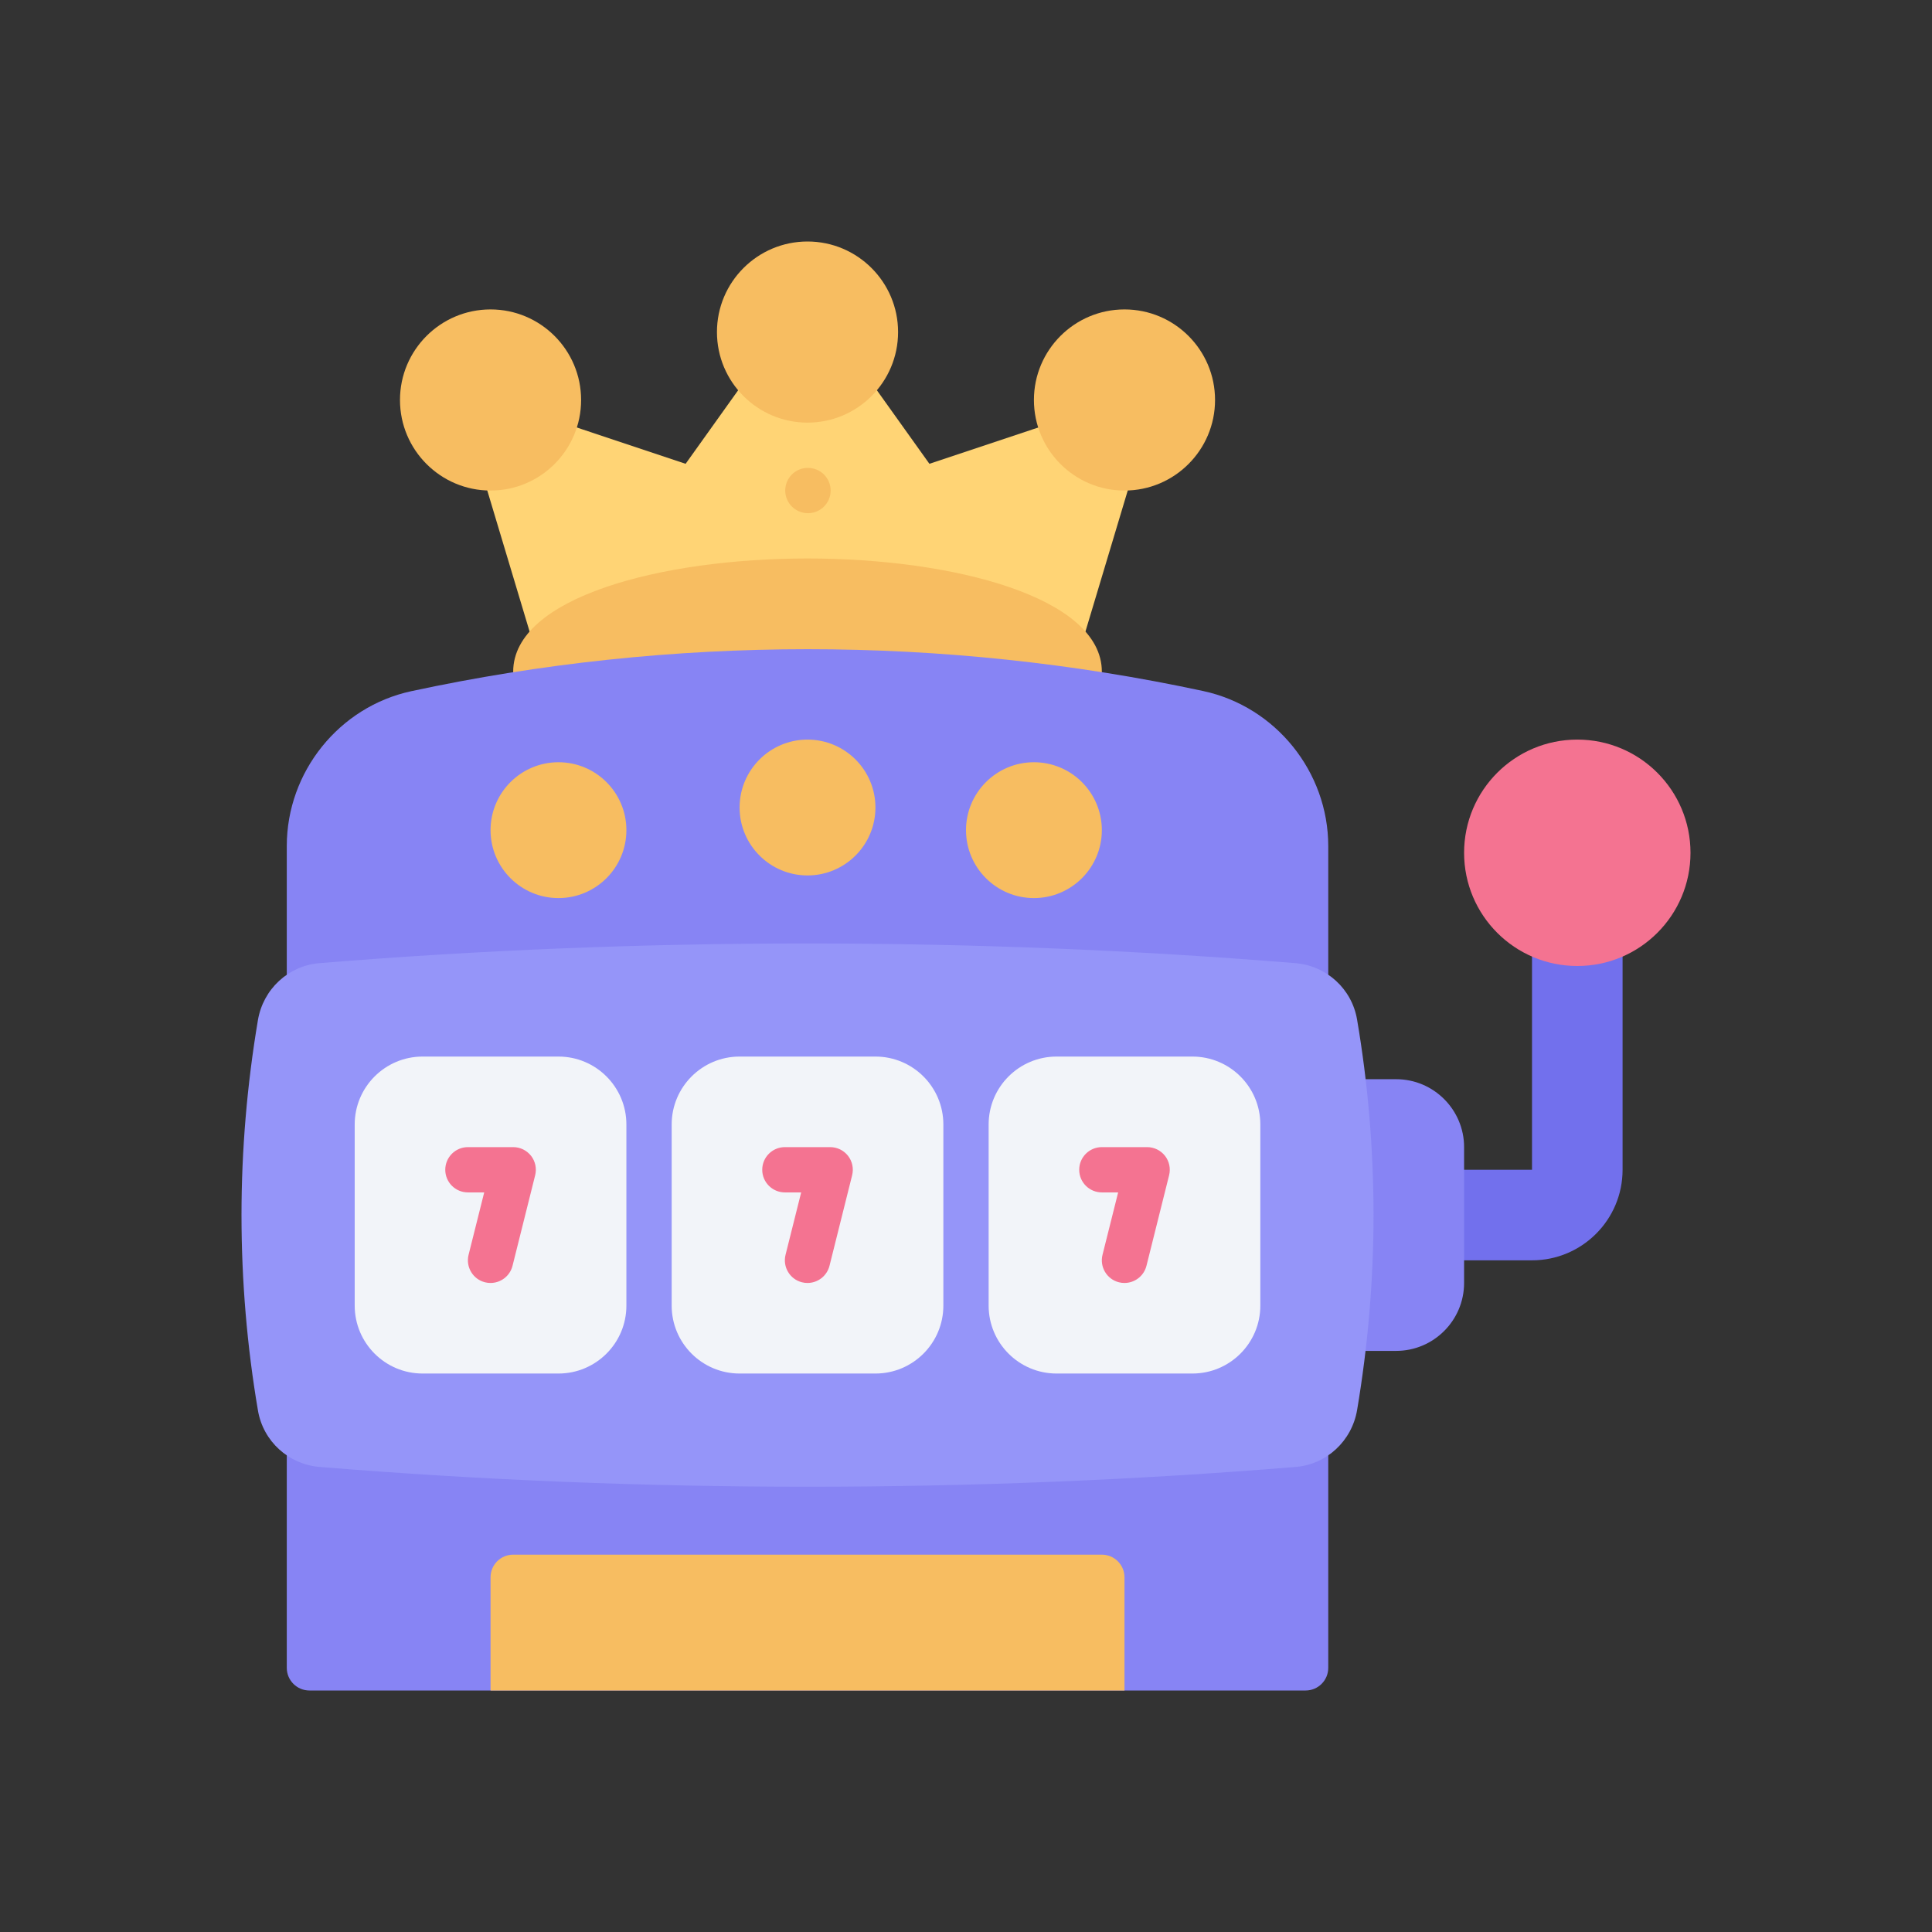
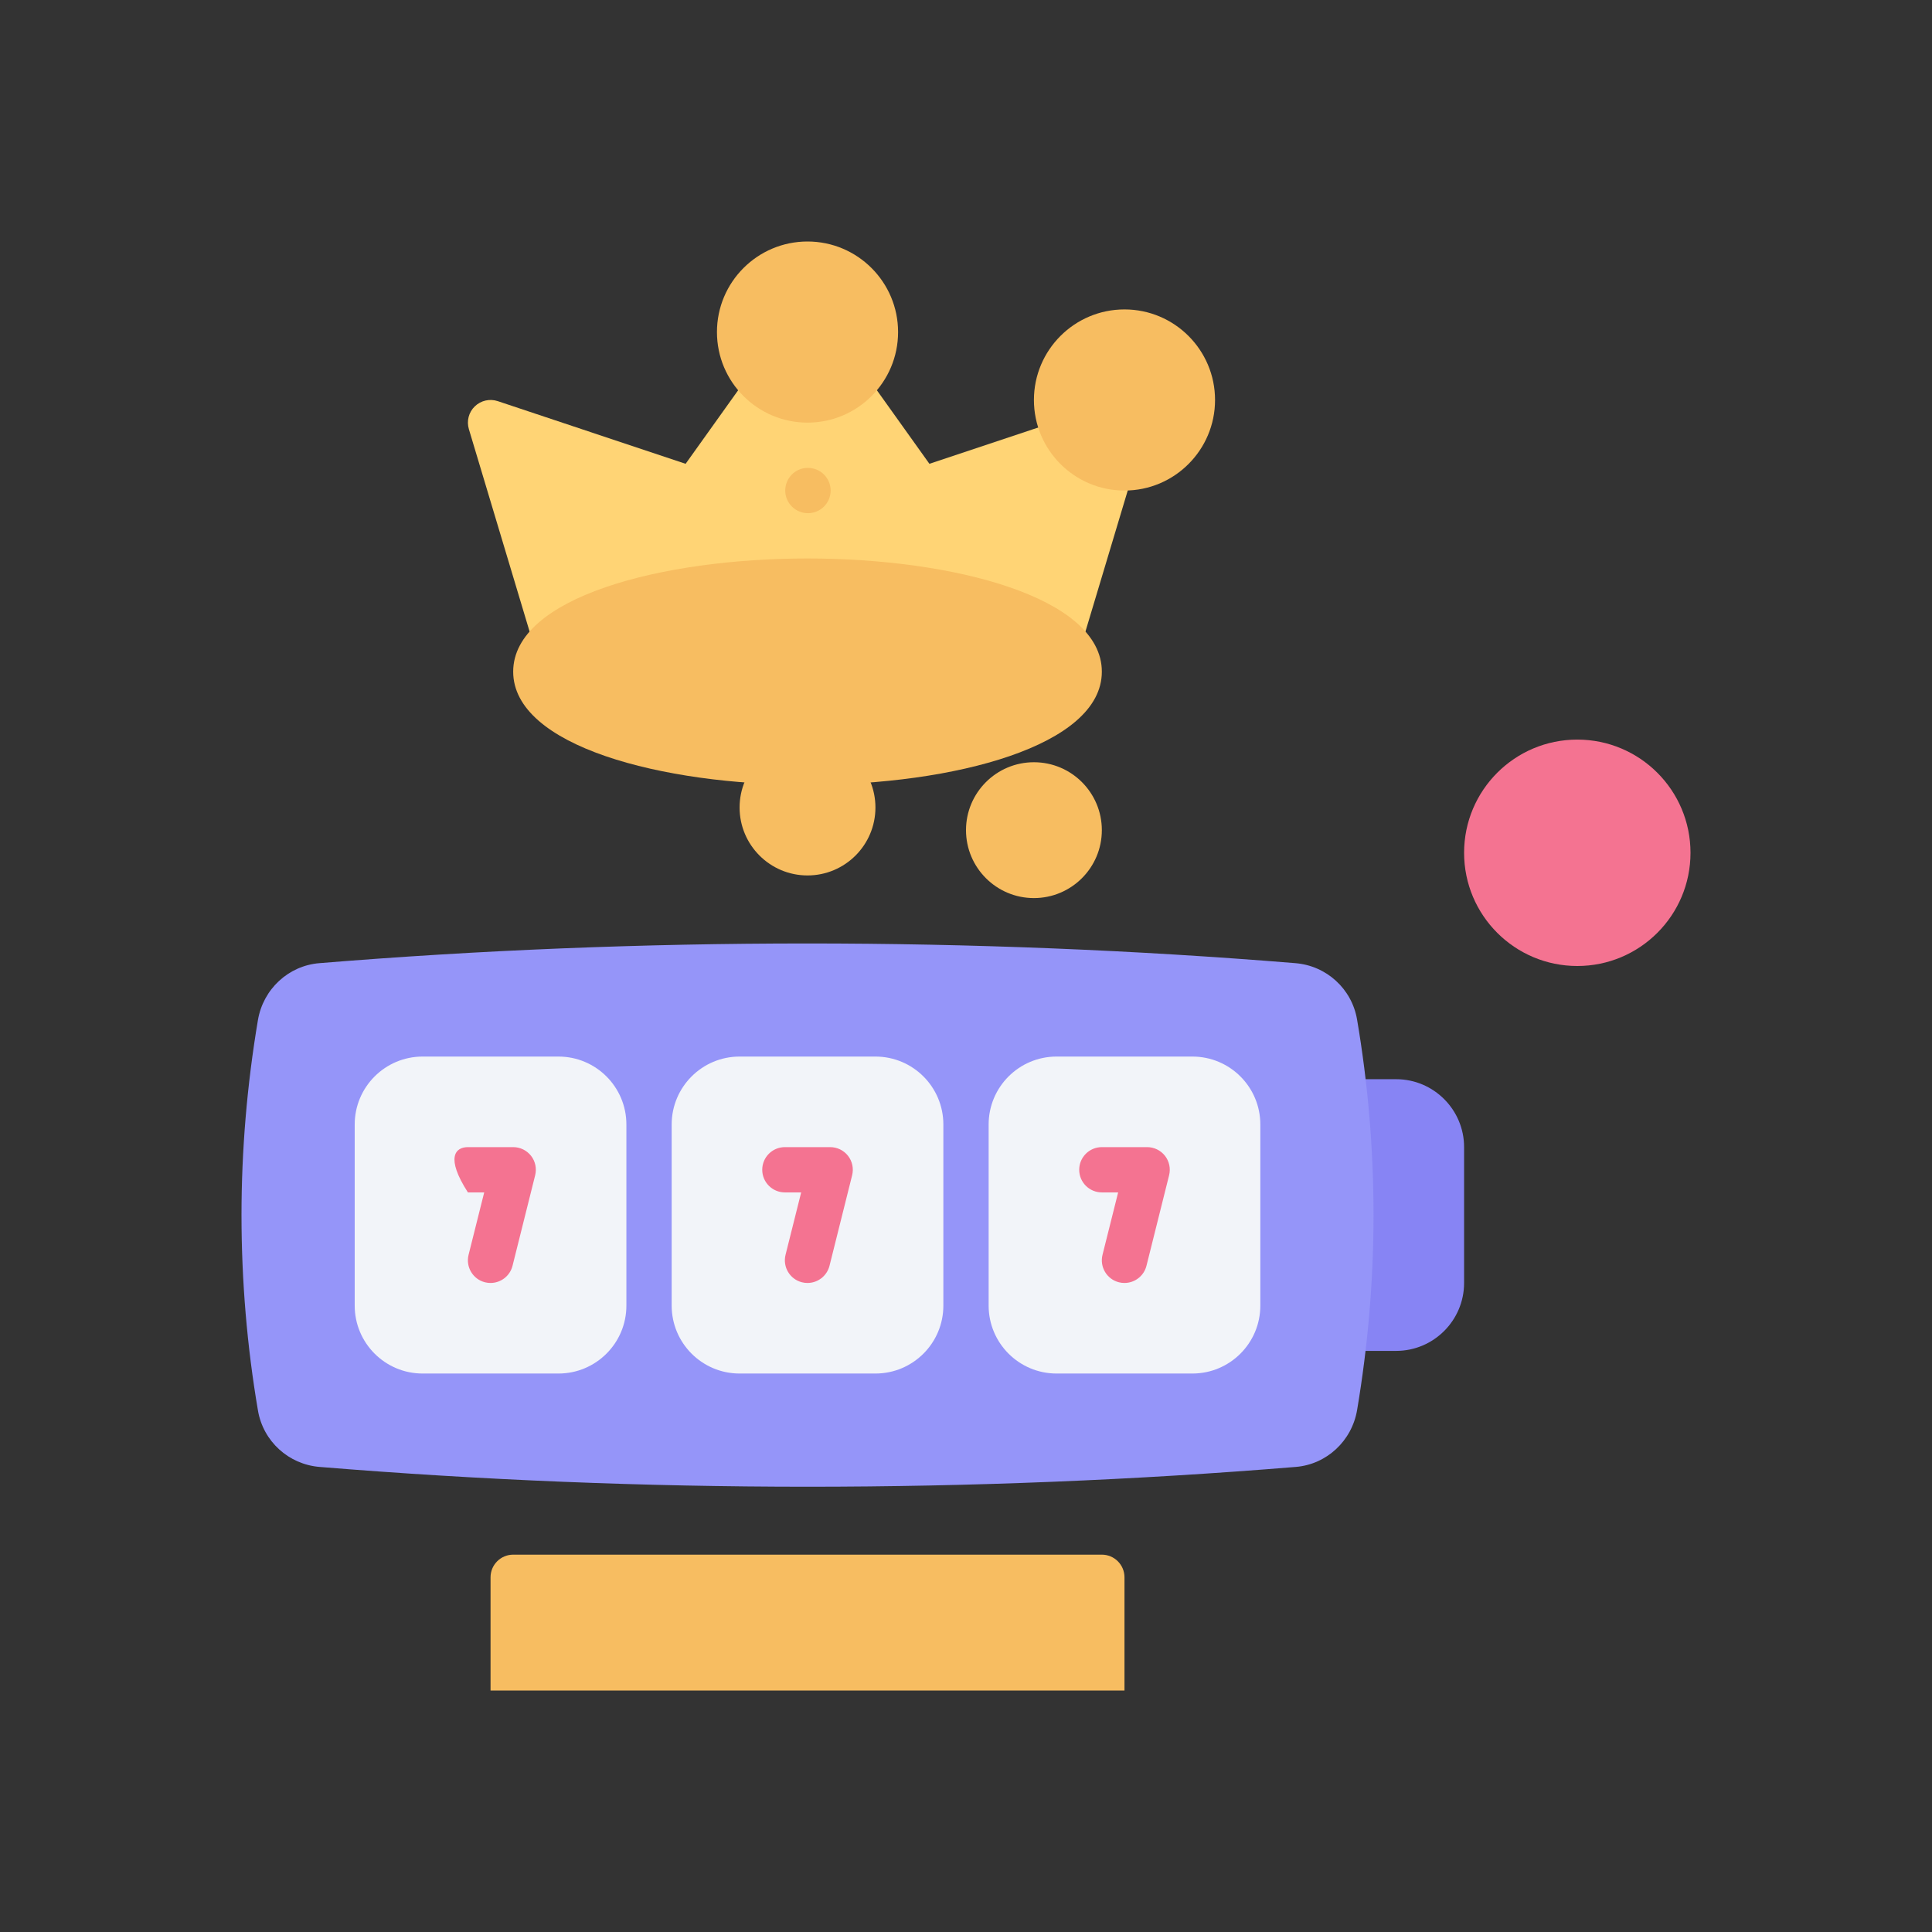
<svg xmlns="http://www.w3.org/2000/svg" width="32" height="32" viewBox="0 0 32 32" fill="none">
  <rect x="0" y="0" width="32" height="32" fill="#333333" stroke="none" />
  <g clip-path="url(#clip0_497_148)">
-     <path d="M25.375 14.875V19.375H23.875V20.875H25.375C26.203 20.875 26.875 20.203 26.875 19.375V14.875H25.375Z" fill="#7270ED" />
    <path d="M23.125 17.875H21.625C21.418 17.875 21.25 18.043 21.25 18.25V22C21.25 22.207 21.418 22.375 21.625 22.375H23.125C23.745 22.375 24.25 21.87 24.25 21.25V19C24.25 18.38 23.745 17.875 23.125 17.875Z" fill="#8784F4" />
    <path d="M18.886 6.731C18.786 6.633 18.64 6.6 18.506 6.644L15.394 7.682L13.68 5.282C13.539 5.085 13.211 5.085 13.07 5.282L11.356 7.682L8.244 6.644C8.111 6.6 7.965 6.633 7.864 6.731C7.763 6.828 7.726 6.974 7.766 7.108L8.891 10.858C8.938 11.016 9.084 11.125 9.25 11.125H17.5C17.666 11.125 17.812 11.016 17.859 10.858L18.984 7.108C19.024 6.974 18.987 6.828 18.886 6.731Z" fill="#FFD475" />
    <path d="M13.375 9.25C10.953 9.25 8.5 9.894 8.5 11.125C8.5 12.356 10.953 13 13.375 13C15.797 13 18.25 12.356 18.25 11.125C18.25 9.894 15.797 9.25 13.375 9.25Z" fill="#F7BD61" />
-     <path d="M19.93 11.446C15.635 10.522 11.119 10.521 6.813 11.448C5.618 11.705 4.75 12.784 4.75 14.013V27.625C4.75 27.832 4.918 28 5.125 28H21.625C21.832 28 22 27.832 22 27.625V14.014C22 12.784 21.129 11.704 19.93 11.446Z" fill="#8784F4" />
    <path d="M22.477 16.885C22.39 16.378 21.971 15.995 21.456 15.953C16.132 15.518 10.602 15.518 5.289 15.953C4.777 15.995 4.359 16.383 4.272 16.896C4.092 17.965 4 19.051 4 20.125C4 21.214 4.092 22.304 4.273 23.365C4.36 23.872 4.779 24.255 5.294 24.297C7.954 24.515 10.673 24.625 13.375 24.625C16.082 24.625 18.802 24.515 21.462 24.297C21.973 24.255 22.391 23.867 22.478 23.354C22.658 22.285 22.75 21.199 22.75 20.125C22.75 19.036 22.658 17.946 22.477 16.885Z" fill="#9595F9" />
    <path d="M9.25 17.5H7C6.379 17.5 5.875 18.004 5.875 18.625V21.625C5.875 22.246 6.379 22.75 7 22.75H9.25C9.871 22.75 10.375 22.246 10.375 21.625V18.625C10.375 18.004 9.871 17.5 9.25 17.5Z" fill="#F2F4F9" />
    <path d="M14.5 17.5H12.25C11.629 17.5 11.125 18.004 11.125 18.625V21.625C11.125 22.246 11.629 22.75 12.25 22.75H14.5C15.121 22.75 15.625 22.246 15.625 21.625V18.625C15.625 18.004 15.121 17.5 14.5 17.5Z" fill="#F2F4F9" />
    <path d="M19.75 17.5H17.5C16.879 17.5 16.375 18.004 16.375 18.625V21.625C16.375 22.246 16.879 22.75 17.5 22.75H19.75C20.371 22.75 20.875 22.246 20.875 21.625V18.625C20.875 18.004 20.371 17.5 19.75 17.5Z" fill="#F2F4F9" />
-     <path d="M8.125 21.25C8.095 21.25 8.065 21.247 8.034 21.239C7.833 21.189 7.711 20.985 7.761 20.784L8.02 19.75H7.75C7.543 19.75 7.375 19.582 7.375 19.375C7.375 19.168 7.543 19 7.75 19H8.5C8.616 19 8.724 19.053 8.796 19.144C8.867 19.235 8.892 19.354 8.864 19.466L8.489 20.966C8.446 21.136 8.293 21.25 8.125 21.25Z" fill="#F47391" />
+     <path d="M8.125 21.25C8.095 21.25 8.065 21.247 8.034 21.239C7.833 21.189 7.711 20.985 7.761 20.784L8.02 19.75H7.75C7.375 19.168 7.543 19 7.75 19H8.5C8.616 19 8.724 19.053 8.796 19.144C8.867 19.235 8.892 19.354 8.864 19.466L8.489 20.966C8.446 21.136 8.293 21.25 8.125 21.25Z" fill="#F47391" />
    <path d="M13.375 21.25C13.345 21.25 13.315 21.247 13.284 21.239C13.083 21.189 12.961 20.985 13.011 20.784L13.27 19.75H13C12.793 19.75 12.625 19.582 12.625 19.375C12.625 19.168 12.793 19 13 19H13.75C13.866 19 13.975 19.053 14.046 19.144C14.117 19.235 14.142 19.354 14.114 19.466L13.739 20.966C13.696 21.136 13.543 21.25 13.375 21.25Z" fill="#F47391" />
    <path d="M18.625 21.25C18.595 21.25 18.565 21.247 18.534 21.239C18.333 21.189 18.211 20.985 18.261 20.784L18.52 19.75H18.25C18.043 19.75 17.875 19.582 17.875 19.375C17.875 19.168 18.043 19 18.25 19H19C19.116 19 19.224 19.053 19.296 19.144C19.367 19.235 19.392 19.354 19.364 19.466L18.989 20.966C18.946 21.136 18.793 21.25 18.625 21.25Z" fill="#F47391" />
-     <path d="M9.25 14.875C9.871 14.875 10.375 14.371 10.375 13.75C10.375 13.129 9.871 12.625 9.25 12.625C8.629 12.625 8.125 13.129 8.125 13.75C8.125 14.371 8.629 14.875 9.25 14.875Z" fill="#F7BD61" />
    <path d="M17.125 14.875C17.746 14.875 18.25 14.371 18.25 13.75C18.25 13.129 17.746 12.625 17.125 12.625C16.504 12.625 16 13.129 16 13.75C16 14.371 16.504 14.875 17.125 14.875Z" fill="#F7BD61" />
    <path d="M13.375 14.5C13.996 14.5 14.5 13.996 14.5 13.375C14.5 12.754 13.996 12.25 13.375 12.25C12.754 12.25 12.25 12.754 12.25 13.375C12.25 13.996 12.754 14.5 13.375 14.5Z" fill="#F7BD61" />
-     <path d="M8.125 8.125C8.953 8.125 9.625 7.453 9.625 6.625C9.625 5.797 8.953 5.125 8.125 5.125C7.297 5.125 6.625 5.797 6.625 6.625C6.625 7.453 7.297 8.125 8.125 8.125Z" fill="#F7BD61" />
    <path d="M13.375 7C14.203 7 14.875 6.328 14.875 5.5C14.875 4.672 14.203 4 13.375 4C12.547 4 11.875 4.672 11.875 5.5C11.875 6.328 12.547 7 13.375 7Z" fill="#F7BD61" />
    <path d="M18.625 8.125C19.453 8.125 20.125 7.453 20.125 6.625C20.125 5.797 19.453 5.125 18.625 5.125C17.797 5.125 17.125 5.797 17.125 6.625C17.125 7.453 17.797 8.125 18.625 8.125Z" fill="#F7BD61" />
    <path d="M18.25 25.75H8.5C8.293 25.75 8.125 25.918 8.125 26.125V28H18.625V26.125C18.625 25.918 18.457 25.75 18.25 25.75Z" fill="#F7BD61" />
    <path d="M26.125 16C27.16 16 28 15.161 28 14.125C28 13.089 27.16 12.25 26.125 12.25C25.09 12.25 24.25 13.089 24.25 14.125C24.25 15.161 25.09 16 26.125 16Z" fill="#F47391" />
    <path d="M13.383 8.5C13.175 8.5 13.006 8.332 13.006 8.125C13.006 7.918 13.172 7.75 13.379 7.75H13.383C13.59 7.75 13.758 7.918 13.758 8.125C13.758 8.332 13.59 8.5 13.383 8.5Z" fill="#F7BD61" />
  </g>
  <defs>
    <clipPath id="clip0_497_148">
      <rect width="24" height="24" fill="white" transform="translate(4 4)" />
    </clipPath>
  </defs>
</svg>